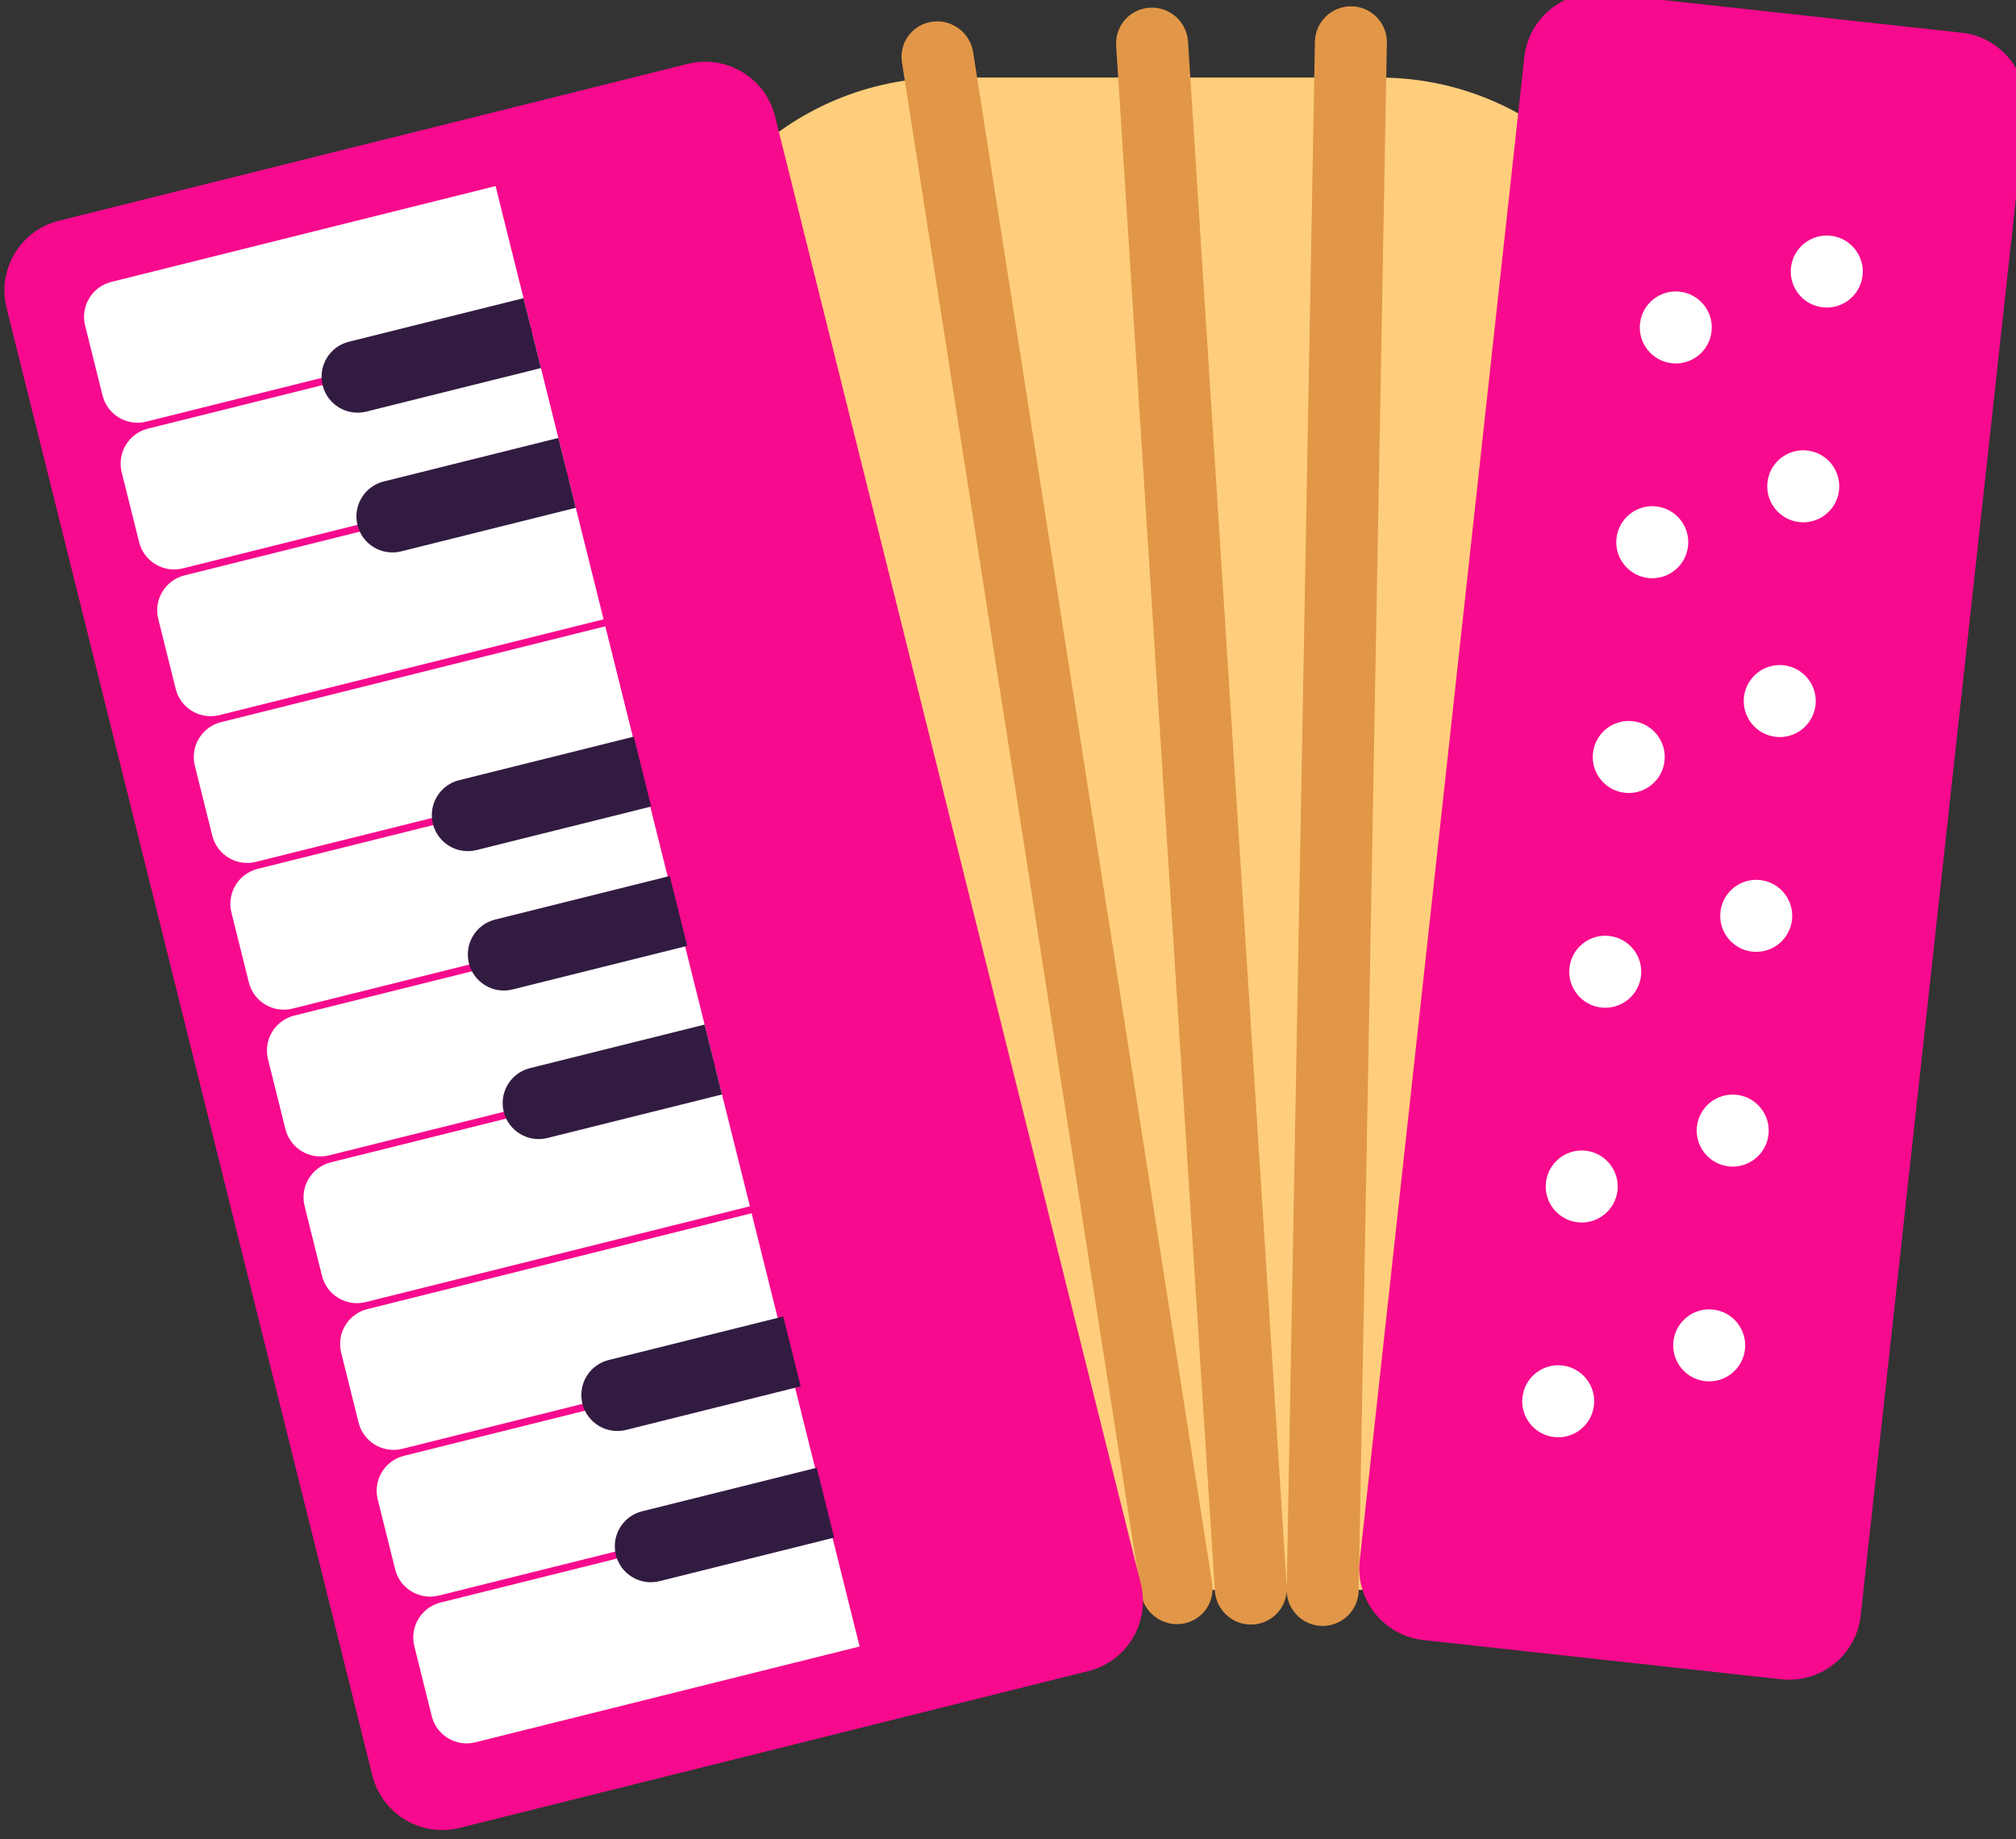
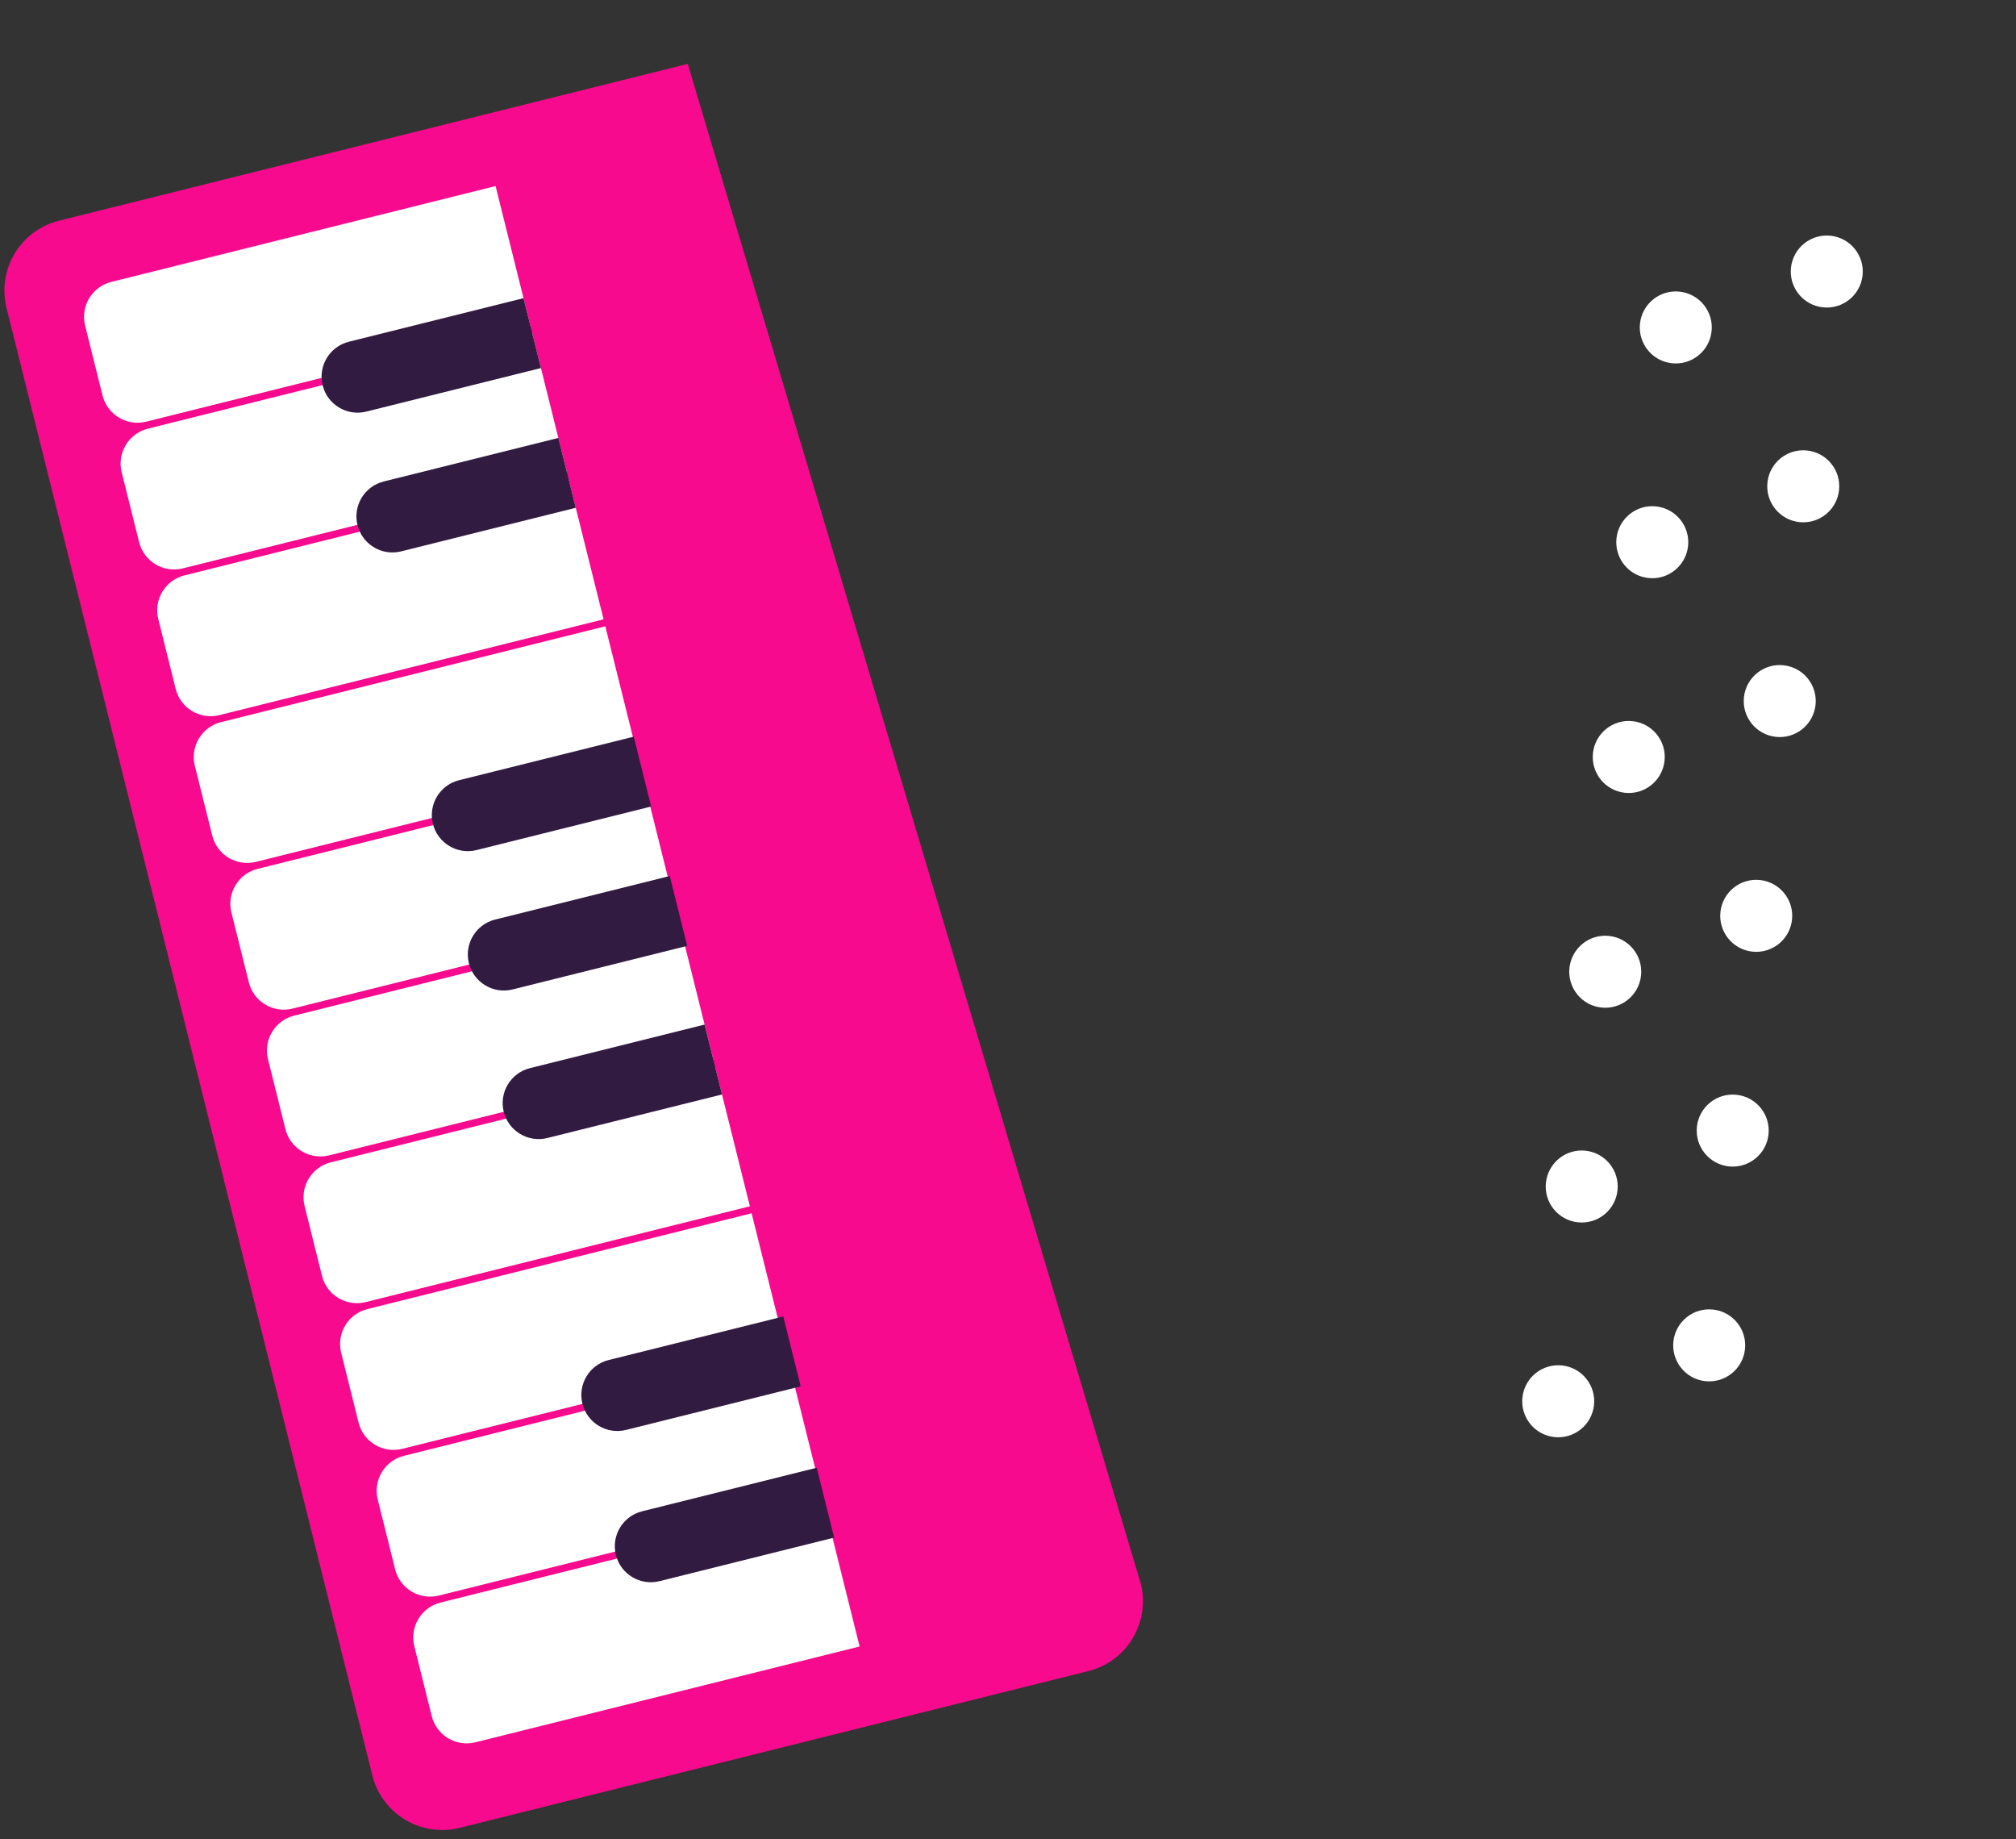
<svg xmlns="http://www.w3.org/2000/svg" width="91" height="83" viewBox="0 0 91 83" fill="none">
  <rect x="0" y="0" width="91" height="83" fill="#333333" stroke="none" />
  <g clip-path="url(#clip0_1093_5955)">
-     <path d="M29.75 16.5C29.75 9.32 35.57 3.5 42.75 3.5H62.25C69.43 3.5 75.25 9.32 75.25 16.5V58.75C75.25 65.93 69.43 71.75 62.25 71.75H42.75C35.57 71.75 29.75 65.93 29.75 58.75V16.5Z" fill="#FFCE7C" />
-     <path d="M59.353 1.883C59.369 0.986 60.11 0.27 61.007 0.285C61.905 0.3 62.619 1.04 62.602 1.937L61.329 71.778C61.312 72.676 60.572 73.391 59.675 73.376C58.808 73.362 58.113 72.672 58.08 71.817C58.023 72.614 57.384 73.264 56.563 73.312C55.667 73.365 54.894 72.681 54.837 71.786L50.382 2.063C50.325 1.167 51.004 0.399 51.9 0.347C52.796 0.294 53.568 0.978 53.626 1.873L58.081 71.596L58.082 71.604L59.353 1.883Z" fill="#E19747" />
-     <path d="M42.07 0.98C41.182 1.107 40.575 1.929 40.713 2.814L51.501 71.905C51.639 72.791 52.471 73.406 53.359 73.279C54.246 73.152 54.854 72.331 54.715 71.445L43.927 2.355C43.789 1.469 42.957 0.853 42.07 0.98Z" fill="#E19747" />
-     <path d="M0.296 13.899C-0.138 12.158 0.922 10.394 2.663 9.96L31.044 2.883C32.786 2.449 34.55 3.509 34.984 5.251L51.495 71.473C51.929 73.215 50.87 74.979 49.128 75.413L20.747 82.489C19.005 82.924 17.241 81.864 16.807 80.122L0.296 13.899Z" fill="#F70A8D" />
+     <path d="M0.296 13.899C-0.138 12.158 0.922 10.394 2.663 9.96L31.044 2.883L51.495 71.473C51.929 73.215 50.87 74.979 49.128 75.413L20.747 82.489C19.005 82.924 17.241 81.864 16.807 80.122L0.296 13.899Z" fill="#F70A8D" />
    <path d="M5.026 12.722C4.155 12.939 3.625 13.821 3.842 14.692L4.628 17.845C4.845 18.716 5.727 19.246 6.598 19.029L23.942 14.704L22.37 8.397L5.026 12.722ZM6.677 19.344C5.806 19.561 5.276 20.443 5.493 21.314L6.28 24.467C6.497 25.338 7.379 25.868 8.249 25.651L25.593 21.327L24.021 15.02L6.677 19.344ZM7.144 27.936C6.927 27.065 7.457 26.183 8.328 25.966L25.672 21.642L27.245 27.949L9.901 32.273C9.03 32.49 8.148 31.96 7.931 31.09L7.144 27.936ZM9.979 32.589C9.108 32.806 8.578 33.687 8.795 34.558L9.582 37.712C9.799 38.583 10.681 39.113 11.551 38.895L28.895 34.571L27.323 28.264L9.979 32.589ZM10.446 41.181C10.229 40.31 10.759 39.428 11.63 39.211L28.974 34.886L30.547 41.193L13.203 45.517C12.332 45.734 11.45 45.205 11.233 44.334L10.446 41.181ZM13.281 45.833C12.41 46.05 11.88 46.932 12.098 47.803L12.884 50.956C13.101 51.827 13.983 52.357 14.854 52.14L32.198 47.815L30.625 41.508L13.281 45.833ZM13.749 54.425C13.532 53.554 14.062 52.672 14.932 52.455L32.276 48.131L33.849 54.438L16.505 58.762C15.634 58.979 14.752 58.449 14.535 57.578L13.749 54.425ZM16.583 59.077C15.712 59.294 15.182 60.176 15.4 61.047L16.186 64.201C16.403 65.071 17.285 65.601 18.156 65.384L35.5 61.06L33.927 54.753L16.583 59.077ZM17.051 67.669C16.834 66.798 17.364 65.916 18.234 65.699L35.578 61.375L37.151 67.682L19.807 72.006C18.936 72.223 18.054 71.694 17.837 70.823L17.051 67.669ZM19.886 72.321C19.015 72.538 18.485 73.421 18.702 74.291L19.488 77.445C19.705 78.316 20.587 78.846 21.458 78.628L38.802 74.304L37.23 67.997L19.886 72.321Z" fill="white" />
    <path d="M14.564 17.392C14.347 16.521 14.877 15.639 15.748 15.422L23.631 13.456L24.418 16.61L16.534 18.575C15.663 18.792 14.781 18.262 14.564 17.392ZM16.137 23.699C15.92 22.828 16.45 21.946 17.32 21.729L25.204 19.763L25.99 22.916L18.107 24.883C17.236 25.1 16.354 24.57 16.137 23.699ZM20.724 35.209C19.853 35.426 19.323 36.308 19.54 37.179C19.758 38.05 20.639 38.58 21.51 38.363L29.394 36.397L28.608 33.244L20.724 35.209ZM21.166 43.469C20.948 42.598 21.478 41.716 22.349 41.499L30.233 39.533L31.019 42.687L23.136 44.653C22.265 44.87 21.383 44.34 21.166 43.469ZM23.921 48.204C23.05 48.421 22.521 49.303 22.738 50.174C22.955 51.044 23.837 51.574 24.707 51.357L32.591 49.392L31.805 46.238L23.921 48.204ZM26.289 63.347C26.072 62.476 26.602 61.594 27.472 61.377L35.356 59.411L36.142 62.565L28.259 64.531C27.388 64.748 26.506 64.218 26.289 63.347ZM28.984 68.203C28.113 68.42 27.583 69.302 27.8 70.173C28.017 71.044 28.899 71.574 29.77 71.356L37.653 69.391L36.867 66.237L28.984 68.203Z" fill="#321B41" />
-     <path d="M68.806 2.585C69.001 0.801 70.606 -0.487 72.39 -0.292L88.544 1.477C90.328 1.673 91.616 3.277 91.421 5.062L83.99 72.906C83.795 74.69 82.19 75.978 80.406 75.783L64.252 74.014C62.468 73.818 61.18 72.214 61.376 70.429L68.806 2.585Z" fill="#F70A8D" />
    <path d="M82.281 13.869C83.174 13.967 83.976 13.323 84.074 12.431C84.172 11.539 83.527 10.736 82.635 10.639C81.743 10.541 80.941 11.185 80.843 12.077C80.745 12.969 81.389 13.772 82.281 13.869ZM75.466 16.393C76.358 16.49 77.161 15.846 77.258 14.954C77.356 14.062 76.712 13.26 75.82 13.162C74.928 13.064 74.125 13.708 74.028 14.6C73.93 15.492 74.574 16.295 75.466 16.393ZM74.405 26.085C75.297 26.182 76.099 25.538 76.197 24.646C76.295 23.754 75.651 22.952 74.759 22.854C73.867 22.756 73.064 23.4 72.966 24.293C72.869 25.185 73.513 25.987 74.405 26.085ZM74.074 44.03C73.976 44.923 73.174 45.566 72.282 45.469C71.39 45.371 70.746 44.569 70.844 43.676C70.941 42.784 71.744 42.141 72.636 42.238C73.528 42.336 74.172 43.138 74.074 44.03ZM71.22 55.161C72.112 55.258 72.915 54.615 73.012 53.723C73.11 52.831 72.466 52.028 71.574 51.93C70.682 51.832 69.88 52.477 69.782 53.369C69.684 54.261 70.328 55.063 71.22 55.161ZM70.159 64.853C71.051 64.951 71.853 64.306 71.951 63.414C72.049 62.522 71.405 61.72 70.513 61.622C69.621 61.525 68.818 62.169 68.721 63.061C68.623 63.953 69.267 64.755 70.159 64.853ZM75.135 34.338C75.038 35.23 74.235 35.875 73.343 35.777C72.451 35.679 71.807 34.877 71.905 33.984C72.003 33.092 72.805 32.448 73.697 32.546C74.589 32.644 75.233 33.446 75.135 34.338ZM78.766 60.891C78.669 61.784 77.866 62.427 76.974 62.33C76.082 62.232 75.438 61.43 75.536 60.538C75.633 59.645 76.436 59.001 77.328 59.099C78.22 59.197 78.864 59.999 78.766 60.891ZM78.036 52.638C78.928 52.735 79.73 52.091 79.828 51.199C79.926 50.307 79.282 49.505 78.389 49.407C77.497 49.309 76.695 49.953 76.597 50.845C76.5 51.737 77.144 52.54 78.036 52.638ZM80.889 41.507C80.792 42.399 79.989 43.043 79.097 42.946C78.205 42.848 77.561 42.045 77.659 41.153C77.756 40.261 78.558 39.617 79.451 39.715C80.343 39.813 80.987 40.615 80.889 41.507ZM80.159 33.253C81.051 33.351 81.853 32.707 81.951 31.815C82.049 30.923 81.404 30.12 80.512 30.023C79.62 29.925 78.818 30.569 78.72 31.461C78.623 32.353 79.266 33.156 80.159 33.253ZM83.012 22.123C82.915 23.015 82.112 23.659 81.22 23.562C80.328 23.464 79.684 22.661 79.781 21.769C79.879 20.877 80.681 20.233 81.573 20.331C82.466 20.429 83.11 21.231 83.012 22.123Z" fill="white" />
  </g>
  <defs>
    <clipPath id="clip0_1093_5955">
      <rect width="91" height="83" fill="white" />
    </clipPath>
  </defs>
</svg>